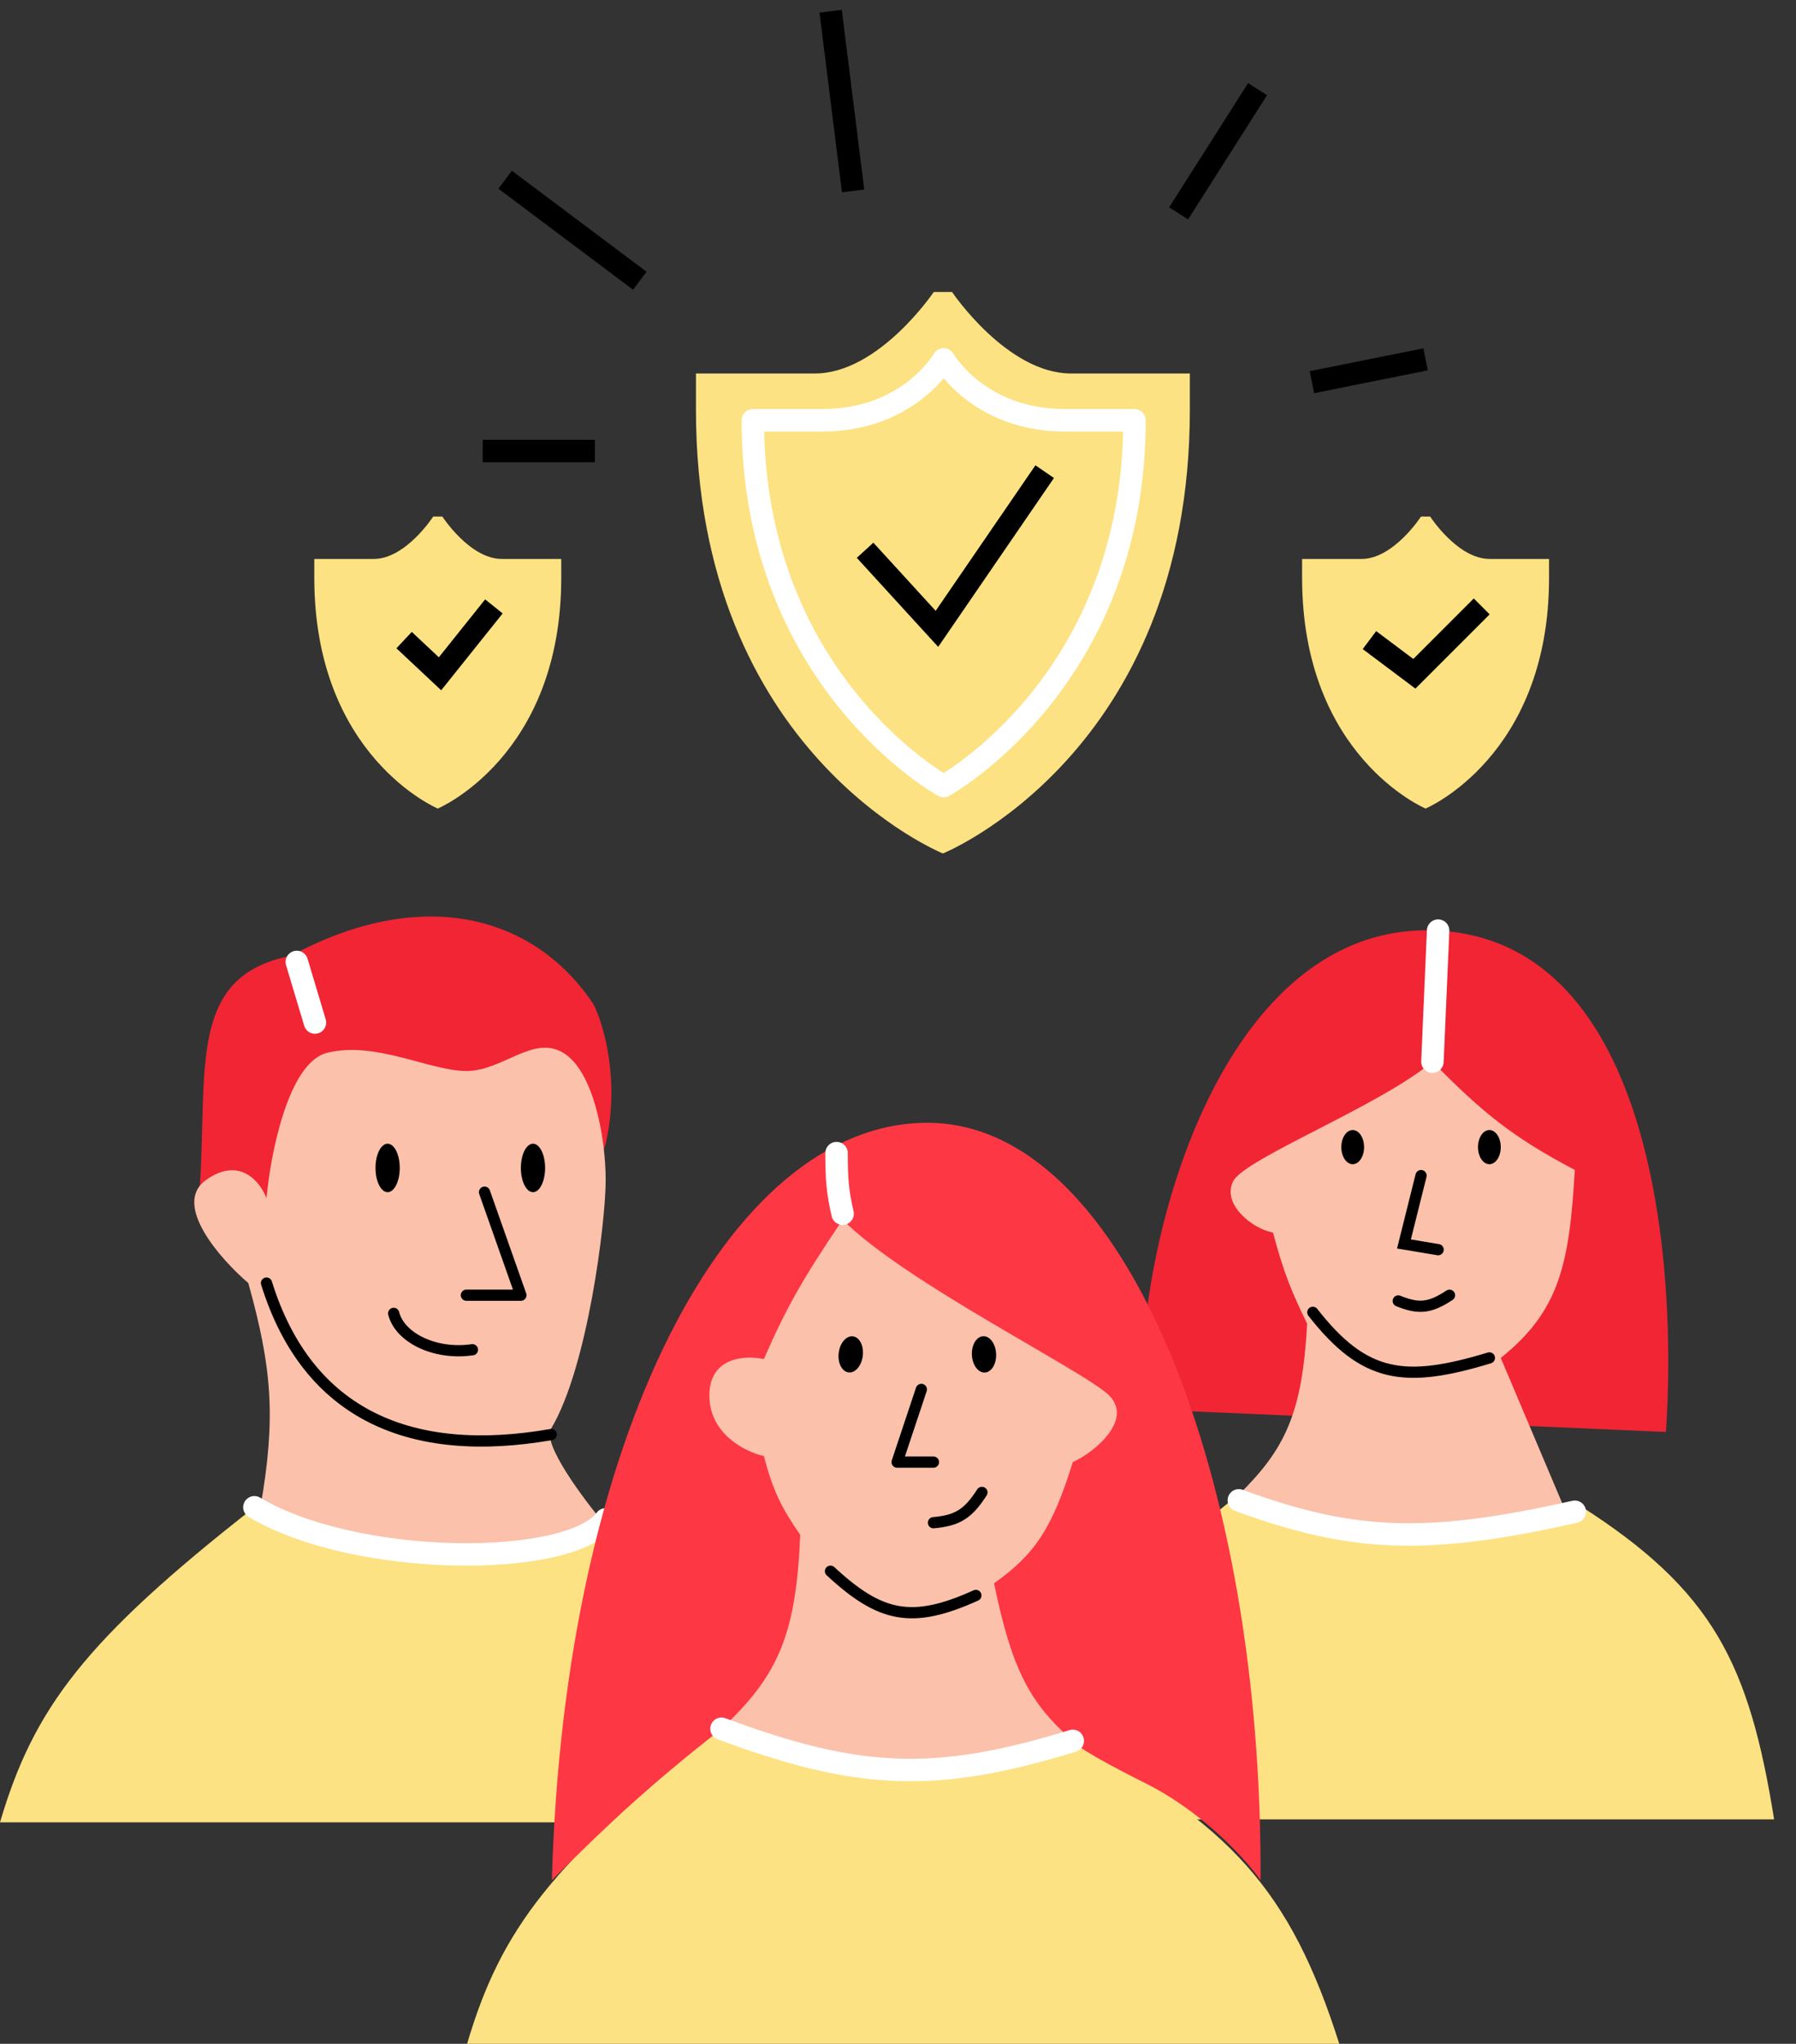
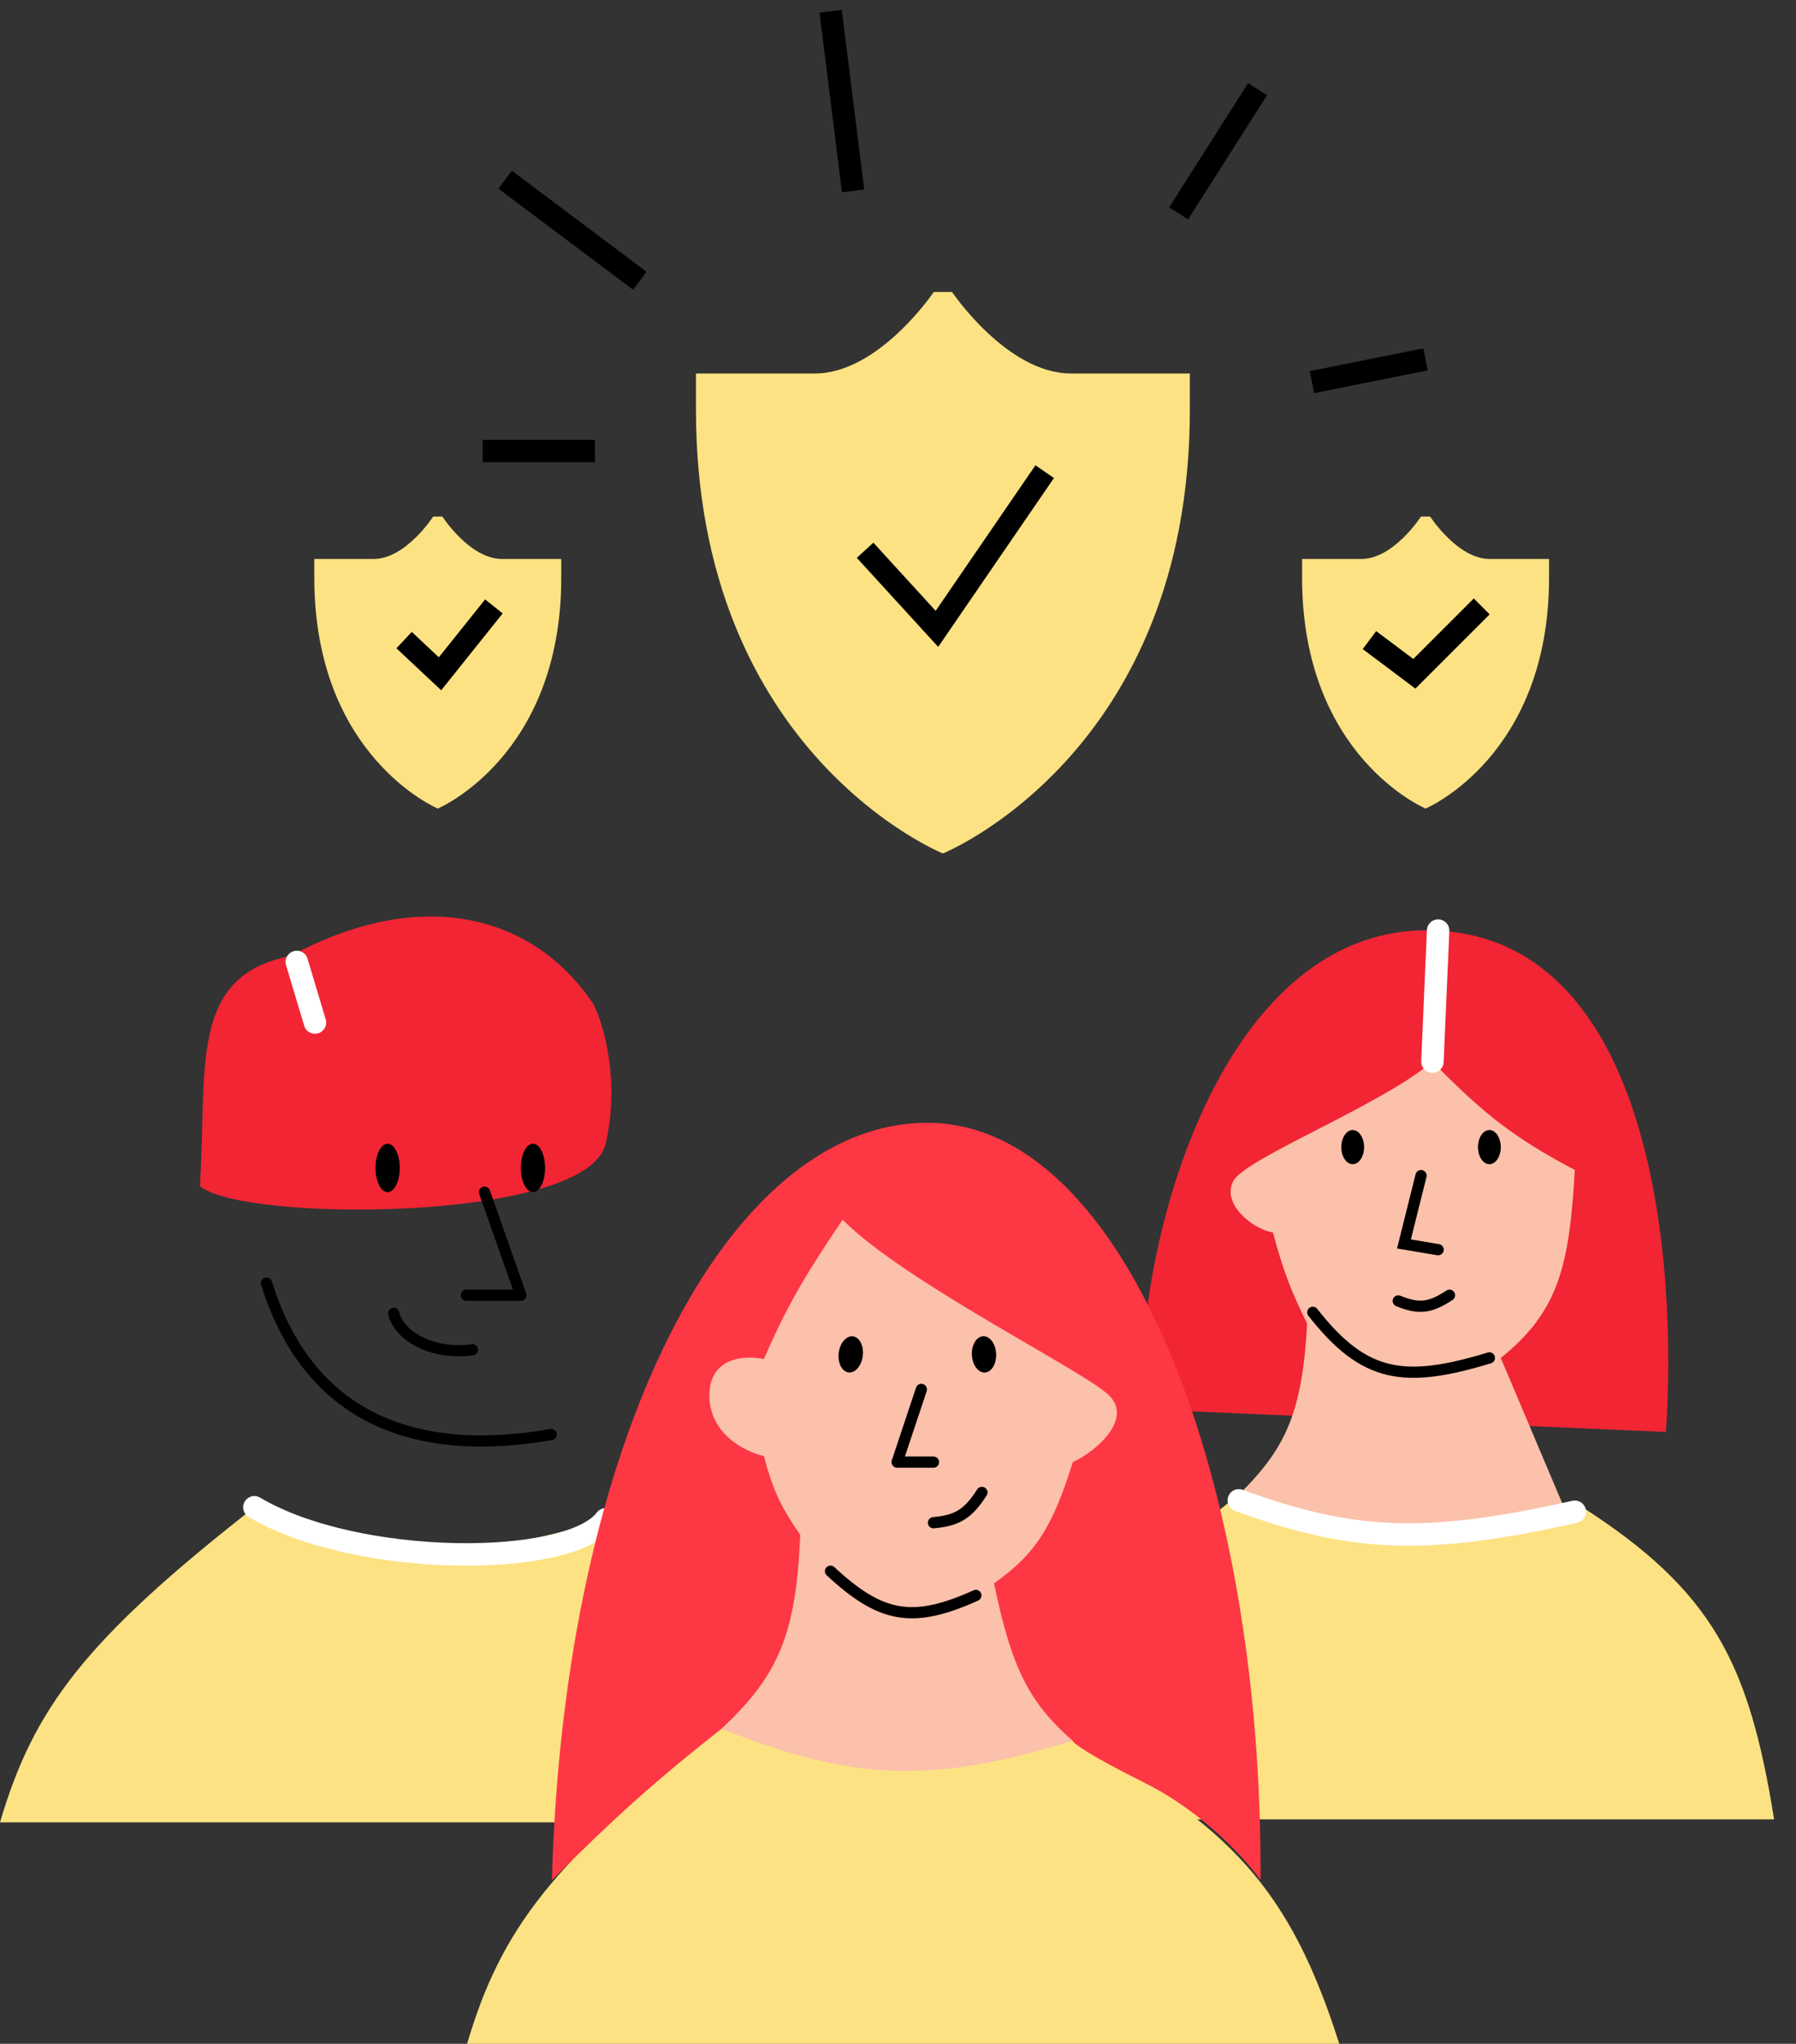
<svg xmlns="http://www.w3.org/2000/svg" width="80" height="91" viewBox="0 0 80 91" fill="none">
  <rect x="0" y="0" width="80" height="91" fill="#333333" stroke="none" />
  <path d="M46.556 81.007H79.025C77.913 74.089 76.328 70.837 70.401 67.055C64.458 68.69 61.126 68.474 55.181 66.548C49.028 71.345 47.114 74.503 46.556 81.007Z" fill="#FDE283" />
  <path d="M50.868 62.743L74.206 63.758C74.713 56.401 73.698 41.956 64.059 41.435C54.42 40.914 50.53 55.387 50.868 62.743Z" fill="#F12534" />
  <path d="M58.225 58.938C58.006 62.913 57.262 64.5 55.181 66.548C60.874 68.914 64.044 69.224 69.64 67.056L66.849 60.461C69.457 58.374 69.907 56.297 70.147 52.09C67.413 50.652 66.046 49.557 63.805 47.27C61.493 49.231 55.434 51.582 54.927 52.597C54.42 53.611 55.773 54.711 56.703 54.88C57.193 56.714 57.548 57.552 58.225 58.938Z" fill="#FBC1AA" />
  <path d="M66.342 60.46C62.58 61.6 60.78 61.377 58.478 58.431M62.283 57.924C63.18 58.288 63.68 58.255 64.566 57.67M64.059 55.641L62.537 55.387L63.298 52.343" stroke="black" stroke-width="0.5" stroke-linecap="round" />
  <ellipse cx="60.254" cy="51.075" rx="0.507" ry="0.761" fill="black" />
  <ellipse cx="66.342" cy="51.075" rx="0.507" ry="0.761" fill="black" />
  <path d="M55.181 66.802C60.247 68.654 63.505 68.802 70.147 67.31" stroke="white" stroke-linecap="round" stroke-linejoin="round" />
  <path d="M63.805 47.269L64.059 41.435" stroke="white" stroke-linecap="round" stroke-linejoin="round" />
  <path d="M11.331 67.111C3.759 73.032 1.495 76.073 0 81.139H38.849C36.661 74.247 33.962 71.36 26.979 67.65C20.676 69.573 17.25 69.456 11.331 67.111Z" fill="#FDE283" />
  <path d="M12.95 42.56C8.382 43.452 9.242 47.515 8.903 52.812C10.791 54.43 26.169 54.43 26.979 50.923C27.626 48.117 26.889 45.617 26.439 44.718C23.741 40.671 18.713 39.45 12.95 42.56Z" fill="#F12534" />
-   <path d="M11.061 57.128C12.124 60.947 12.293 63.128 11.601 67.111C17.549 69.758 20.901 69.948 26.979 67.92C25.99 66.751 24.119 64.251 24.551 63.603C26.169 60.905 26.979 54.431 26.979 52.542C26.979 50.654 26.439 47.686 25.09 46.876C23.741 46.067 22.392 47.686 20.774 47.686C19.155 47.686 16.727 46.337 14.569 46.876C12.842 47.308 12.05 51.373 11.871 53.351C11.601 52.632 10.684 51.463 9.173 52.542C7.662 53.621 9.802 56.049 11.061 57.128Z" fill="#FBC1AA" />
  <ellipse cx="17.266" cy="52.002" rx="0.54" ry="1.079" fill="black" />
  <ellipse cx="23.741" cy="52.002" rx="0.54" ry="1.079" fill="black" />
  <path d="M21.583 53.081L23.202 57.668H20.774M17.536 58.477C17.806 59.556 19.366 60.34 21.044 60.096M24.551 63.873C18.346 64.952 13.71 63.041 11.871 57.128" stroke="black" stroke-width="0.5" stroke-linecap="round" stroke-linejoin="round" />
  <path d="M13.22 42.83L14.029 45.528" stroke="white" stroke-linecap="round" stroke-linejoin="round" />
  <path d="M11.331 67.111C15.892 69.817 25.36 69.808 26.979 67.65" stroke="white" stroke-linecap="round" stroke-linejoin="round" />
  <path d="M50.483 61.863L37.263 53.23L30.249 61.863L32.947 67.529L30.788 77.241C31.586 80.3 43.432 81.654 48.055 78.32L50.483 61.863Z" fill="#FBC1AA" />
  <path d="M32.137 76.971C24.565 82.892 22.302 85.934 20.806 91H59.656C57.467 84.108 54.768 81.22 47.785 77.511C41.482 79.433 38.056 79.316 32.137 76.971Z" fill="#FDE283" />
  <path d="M44.278 70.496C45.073 74.347 45.87 75.827 47.785 77.511C47.785 77.601 48.432 78.104 51.022 79.399C53.612 80.694 55.519 82.817 56.148 83.716C56.255 66.021 50.213 49.992 41.31 49.992C32.407 49.992 25.125 64.052 24.583 83.716C27.329 80.979 28.955 79.487 32.137 76.971C34.71 74.583 35.463 72.696 35.645 68.338C34.802 67.125 34.431 66.37 34.026 64.831C33.216 64.651 31.598 63.859 31.598 62.133C31.598 60.406 33.216 60.334 34.026 60.514C34.99 58.292 35.754 56.936 37.533 54.309C40.326 57.116 48.325 61.054 49.404 62.133C50.483 63.212 48.774 64.651 47.785 65.101C46.868 68.056 46.086 69.213 44.278 70.496Z" fill="#FE3745" />
  <path d="M41.04 61.863L39.961 65.1H41.58M43.738 66.449C43.111 67.428 42.625 67.703 41.58 67.798M43.468 71.036C40.633 72.317 39.224 72.025 36.993 69.957" stroke="black" stroke-width="0.5" stroke-linecap="round" stroke-linejoin="round" />
  <ellipse cx="37.895" cy="60.303" rx="0.54" ry="0.809" transform="rotate(6.833 37.895 60.303)" fill="black" />
  <ellipse cx="43.831" cy="60.303" rx="0.54" ry="0.809" transform="rotate(-2.641 43.831 60.303)" fill="black" />
-   <path d="M37.533 54.039C37.303 53.063 37.263 52.467 37.263 51.341" stroke="white" stroke-linecap="round" stroke-linejoin="round" />
-   <path d="M32.137 76.971C38.252 79.245 41.668 79.391 47.785 77.511" stroke="white" stroke-linecap="round" stroke-linejoin="round" />
  <path d="M38 8.5L37 0.5M28.5 12.5L22.5 8M26.5 20.082H21.5M52.5 9.5L56.016 3.97M58.438 17.015L63.5 16" stroke="black" />
  <path fill-rule="evenodd" clip-rule="evenodd" d="M42 13H42.407C42.407 13 44.852 16.629 47.704 16.629H53V18.242C53 33.565 42 38 42 38C42 38 31 33.565 31 18.242V16.629H36.296C39.148 16.629 41.593 13 41.593 13H42Z" fill="#FDE283" />
-   <path fill-rule="evenodd" clip-rule="evenodd" d="M42.034 35C42.034 35 50.534 30.347 50.534 18.714H47.443C43.579 18.714 42.034 16 42.034 16C42.034 16 40.488 18.714 36.625 18.714H33.534C33.534 30.347 42.034 35 42.034 35Z" stroke="white" stroke-linejoin="round" />
  <path d="M38.534 24.5L41.734 28L46.534 21" stroke="black" />
  <path fill-rule="evenodd" clip-rule="evenodd" d="M63.5 23H63.704C63.704 23 64.926 24.887 66.352 24.887H69V25.726C69 33.694 63.5 36 63.5 36C63.5 36 58 33.694 58 25.726V24.887H60.648C62.074 24.887 63.296 23 63.296 23H63.5Z" fill="#FDE283" />
  <path d="M61 28.5L63 30L66 27" stroke="black" />
  <path fill-rule="evenodd" clip-rule="evenodd" d="M19.5 23H19.704C19.704 23 20.926 24.887 22.352 24.887H25V25.726C25 33.694 19.5 36 19.5 36C19.5 36 14 33.694 14 25.726V24.887H16.648C18.074 24.887 19.296 23 19.296 23H19.5Z" fill="#FDE283" />
  <path d="M18 28.5L19.6 30L22 27" stroke="black" />
</svg>